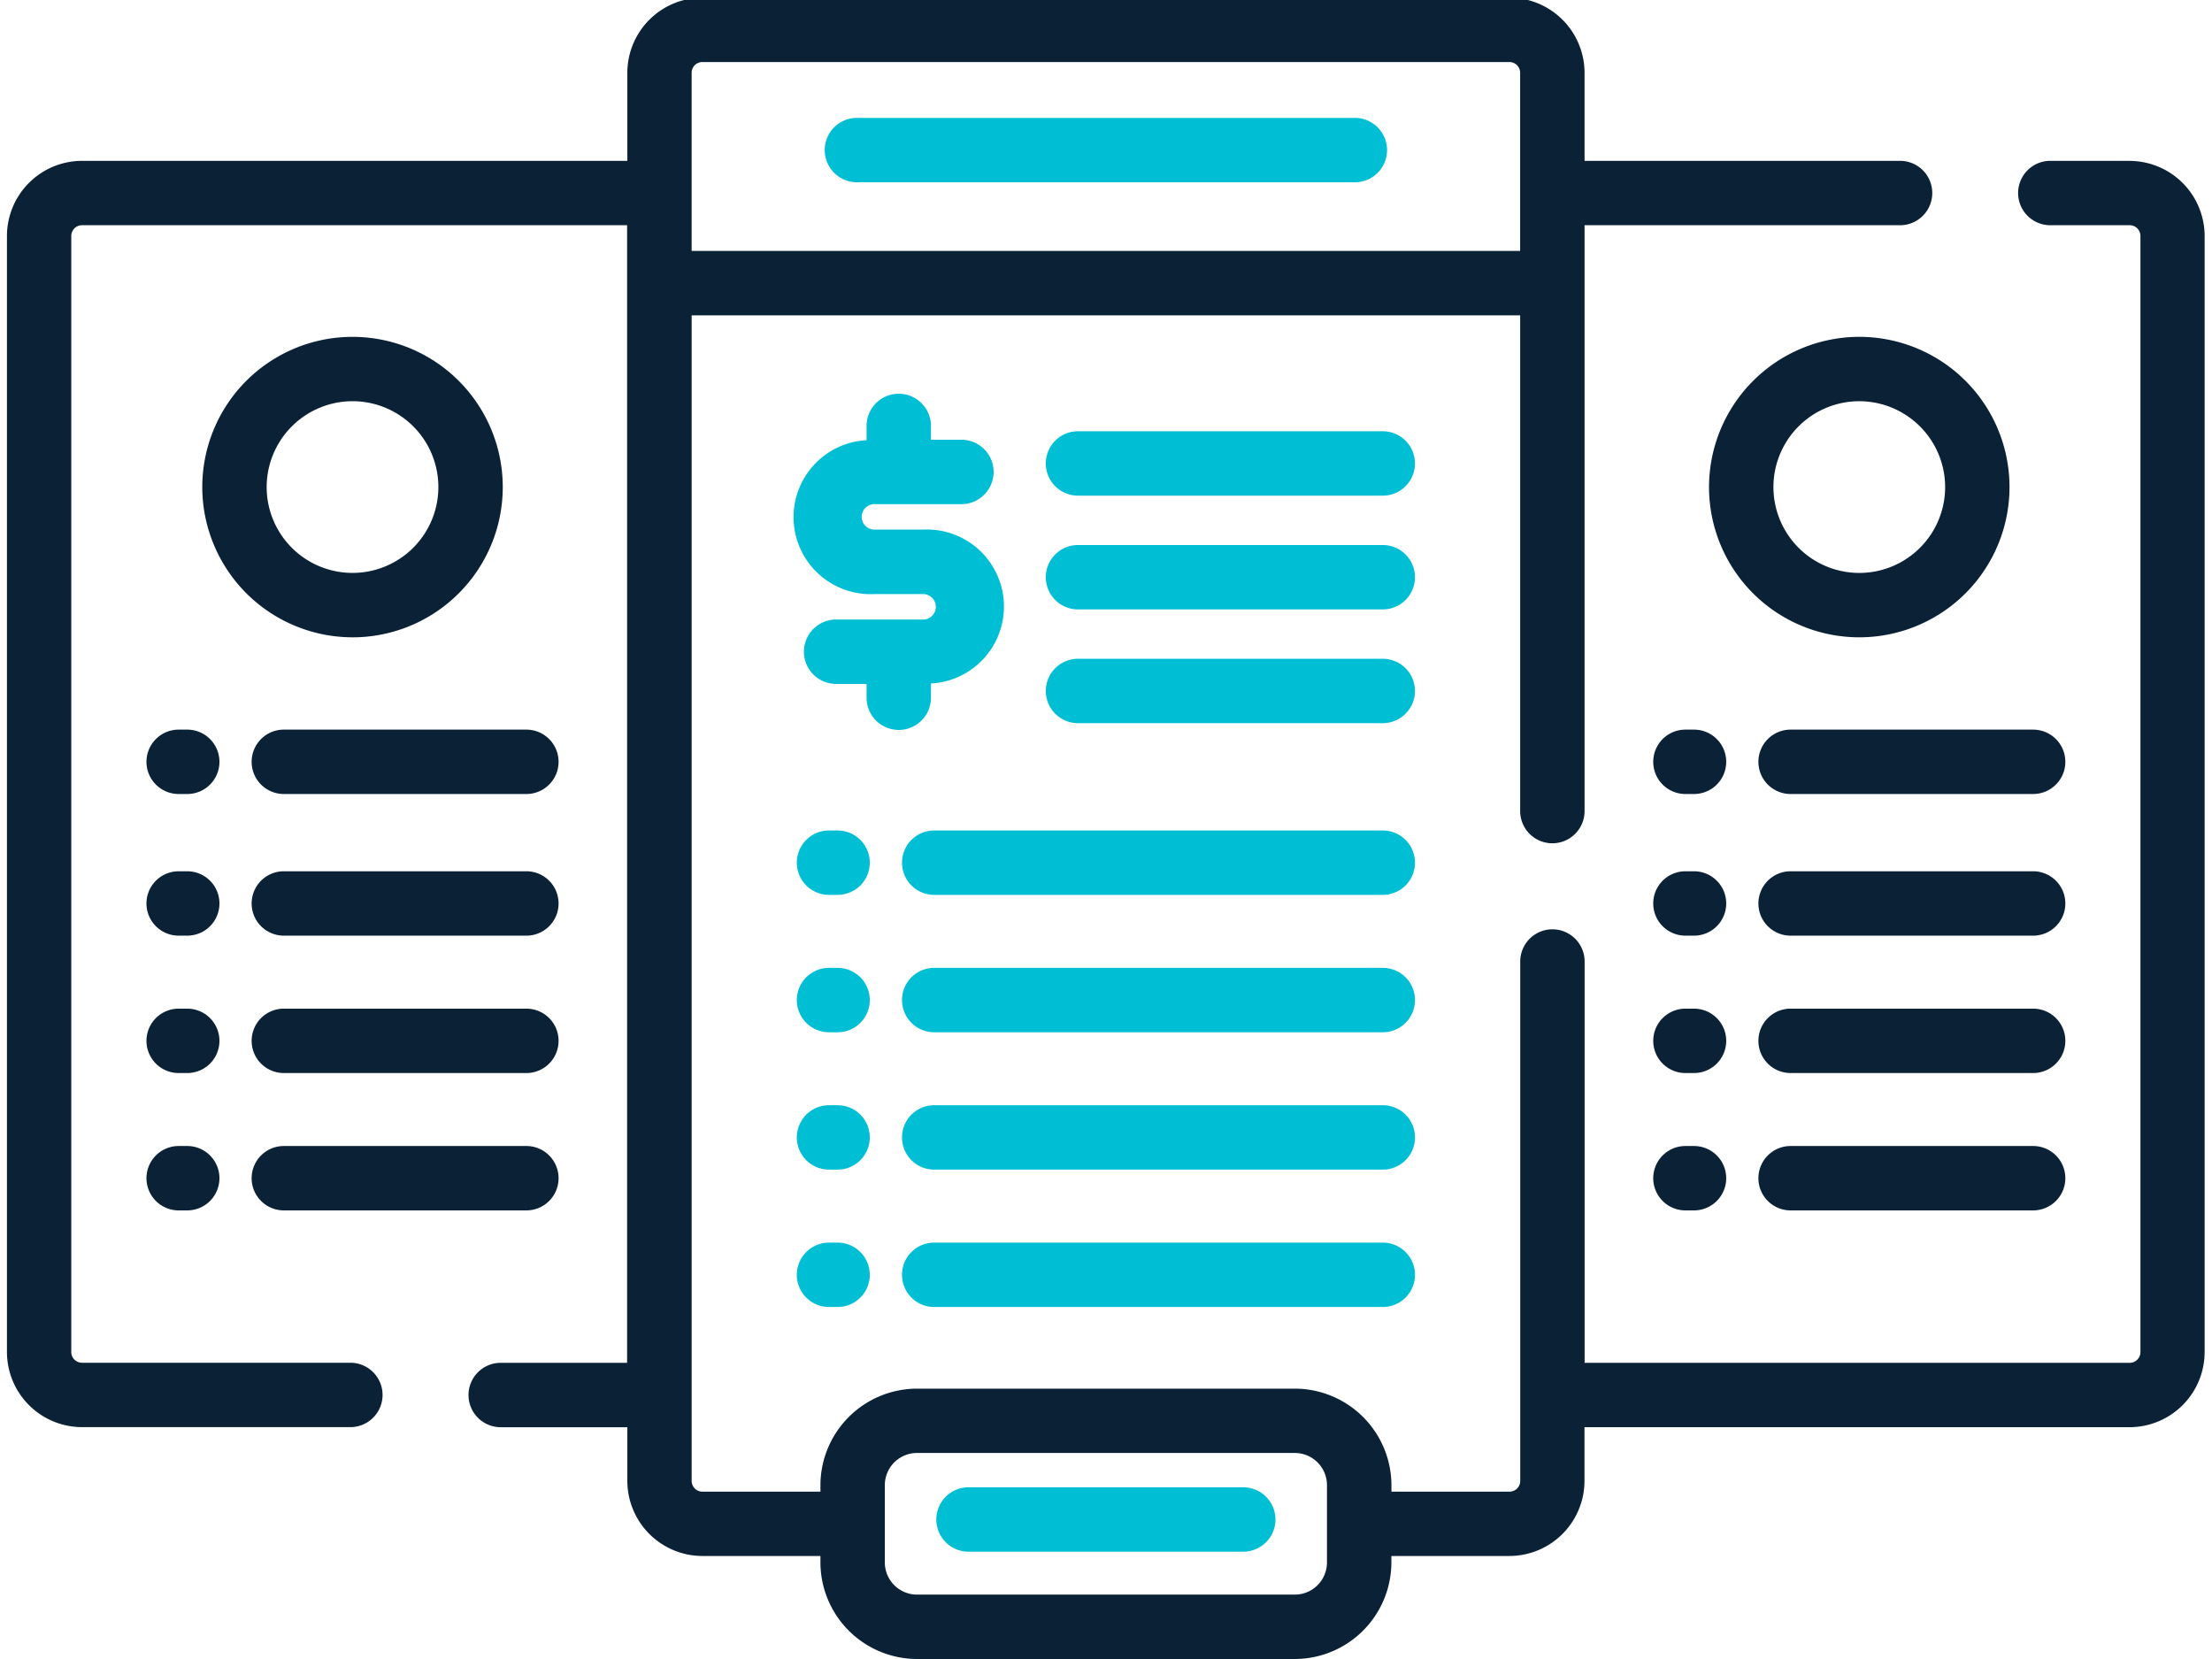
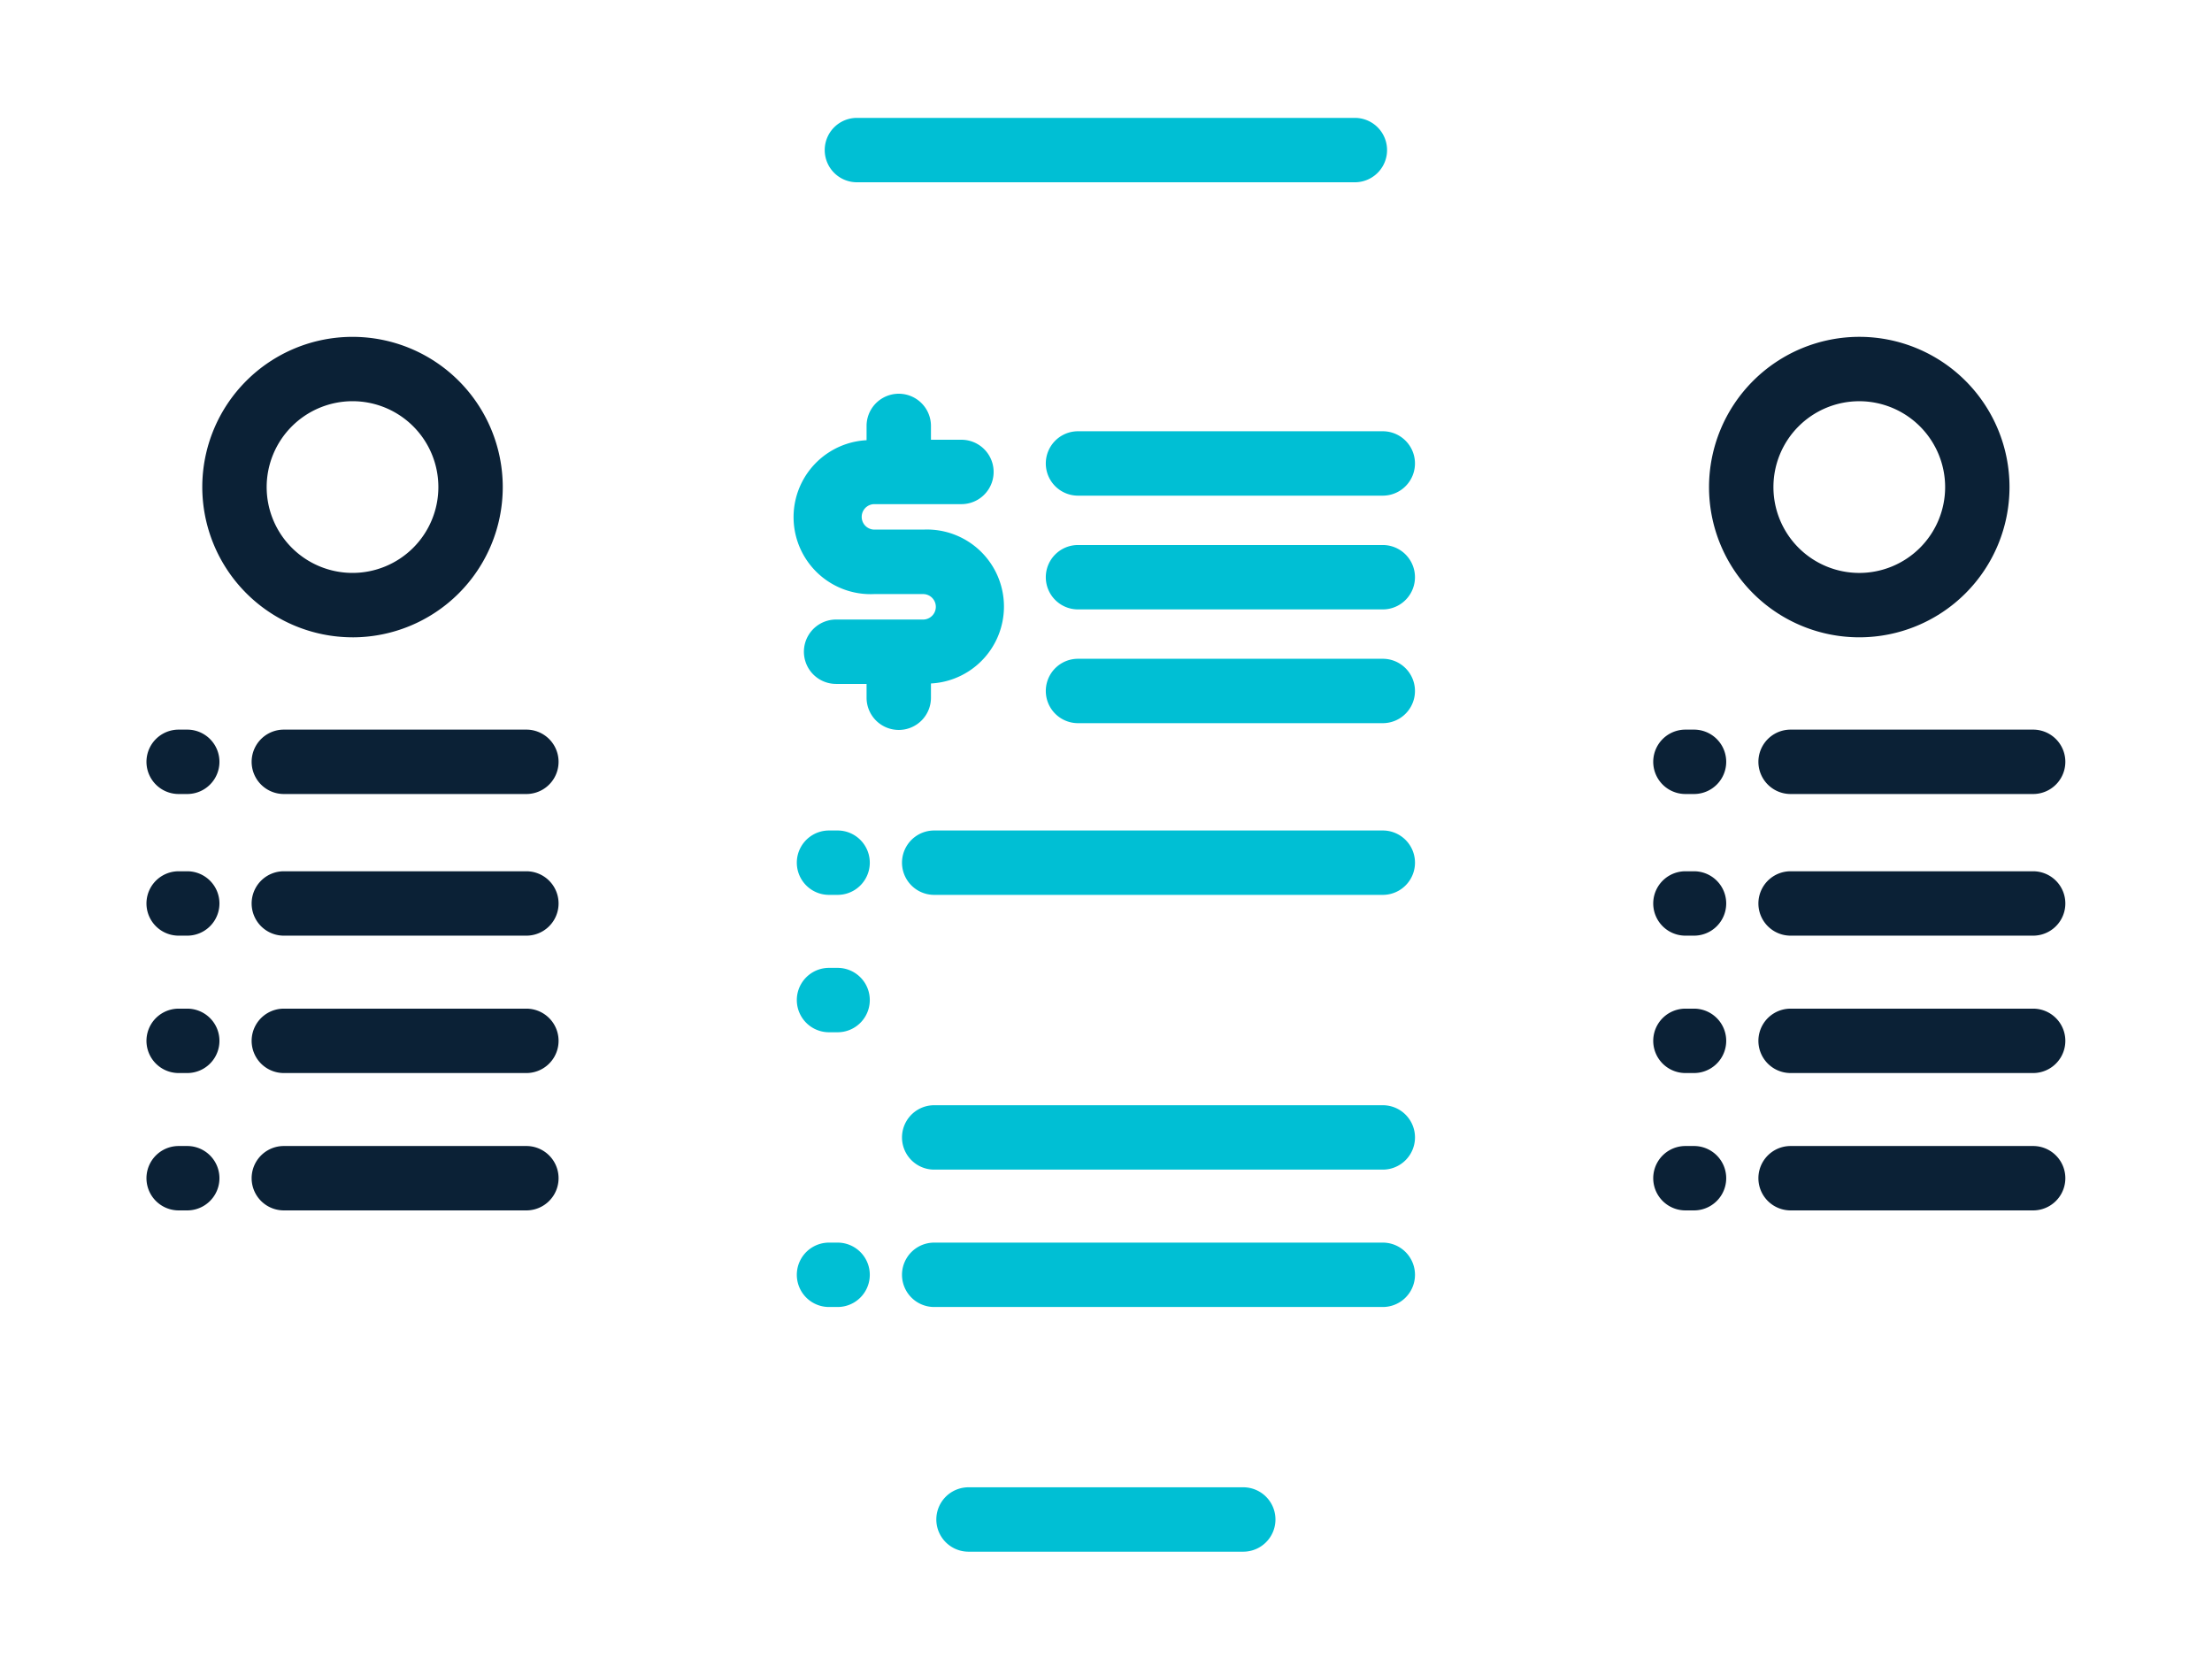
<svg xmlns="http://www.w3.org/2000/svg" width="112" height="84" viewBox="0 0 112 84">
  <defs>
    <clipPath id="clip-path">
      <rect id="Rectangle_17" data-name="Rectangle 17" width="112" height="84" transform="translate(0 0.145)" fill="none" />
    </clipPath>
  </defs>
  <g id="Groupe_13" data-name="Groupe 13" transform="translate(0.423 -0.111)">
    <g id="Groupe_12" data-name="Groupe 12" transform="translate(-0.423 -0.034)" clip-path="url(#clip-path)">
-       <path id="Tracé_48" data-name="Tracé 48" d="M107.482,8.26h-4.021a1.63,1.63,0,1,0,0,3.26h4.021a.544.544,0,0,1,.543.543V68.576a.544.544,0,0,1-.543.543h-27.6V48.8a1.63,1.63,0,0,0-3.26,0V75.1a.544.544,0,0,1-.543.543H70.1v-.326a4.9,4.9,0,0,0-4.891-4.89H46.079a4.9,4.9,0,0,0-4.89,4.89v.326H35.212a.544.544,0,0,1-.543-.543V16.084h41.95v25.1a1.63,1.63,0,0,0,3.26,0V11.52H95.854a1.63,1.63,0,1,0,0-3.26H79.878V3.8a3.808,3.808,0,0,0-3.8-3.8H35.212a3.808,3.808,0,0,0-3.8,3.8V8.26H3.8a3.808,3.808,0,0,0-3.8,3.8V68.576a3.808,3.808,0,0,0,3.8,3.8H17.388a1.63,1.63,0,1,0,0-3.26H3.8a.544.544,0,0,1-.543-.543V12.063A.544.544,0,0,1,3.8,11.52h27.6v57.6H25a1.63,1.63,0,1,0,0,3.26h6.412V75.1a3.808,3.808,0,0,0,3.8,3.8h5.977v.326a4.9,4.9,0,0,0,4.89,4.89H65.207a4.9,4.9,0,0,0,4.891-4.89V78.9h5.977a3.808,3.808,0,0,0,3.8-3.8V72.379h27.6a3.808,3.808,0,0,0,3.8-3.8V12.063a3.808,3.808,0,0,0-3.8-3.8M34.668,3.8a.544.544,0,0,1,.543-.543H76.074a.544.544,0,0,1,.543.543v9.02H34.668ZM66.837,79.226a1.632,1.632,0,0,1-1.63,1.63H46.079a1.632,1.632,0,0,1-1.63-1.63V75.314a1.632,1.632,0,0,1,1.63-1.63H65.207a1.632,1.632,0,0,1,1.63,1.63Z" transform="translate(0.352 0.029)" fill="#0b2136" />
      <path id="Tracé_49" data-name="Tracé 49" d="M421.911,235.5H409.63a1.63,1.63,0,1,0,0,3.26h12.281a1.63,1.63,0,0,0,0-3.26" transform="translate(-318.967 -184.284)" fill="#0b2136" />
      <path id="Tracé_50" data-name="Tracé 50" d="M385.565,235.5h-.435a1.63,1.63,0,0,0,0,3.26h.435a1.63,1.63,0,0,0,0-3.26" transform="translate(-299.792 -184.284)" fill="#0b2136" />
      <path id="Tracé_51" data-name="Tracé 51" d="M421.911,267.5H409.63a1.63,1.63,0,1,0,0,3.26h12.281a1.63,1.63,0,0,0,0-3.26" transform="translate(-318.967 -209.329)" fill="#0b2136" />
      <path id="Tracé_52" data-name="Tracé 52" d="M385.565,267.5h-.435a1.63,1.63,0,0,0,0,3.26h.435a1.63,1.63,0,0,0,0-3.26" transform="translate(-299.792 -209.329)" fill="#0b2136" />
      <path id="Tracé_53" data-name="Tracé 53" d="M421.911,203.5H409.63a1.63,1.63,0,1,0,0,3.26h12.281a1.63,1.63,0,0,0,0-3.26" transform="translate(-318.967 -159.24)" fill="#0b2136" />
      <path id="Tracé_54" data-name="Tracé 54" d="M385.565,203.5h-.435a1.63,1.63,0,0,0,0,3.26h.435a1.63,1.63,0,0,0,0-3.26" transform="translate(-299.792 -159.24)" fill="#0b2136" />
      <path id="Tracé_55" data-name="Tracé 55" d="M421.911,170.5H409.63a1.63,1.63,0,1,0,0,3.26h12.281a1.63,1.63,0,0,0,0-3.26" transform="translate(-318.967 -133.412)" fill="#0b2136" />
      <path id="Tracé_56" data-name="Tracé 56" d="M385.565,170.5h-.435a1.63,1.63,0,0,0,0,3.26h.435a1.63,1.63,0,0,0,0-3.26" transform="translate(-299.792 -133.412)" fill="#0b2136" />
      <path id="Tracé_57" data-name="Tracé 57" d="M70.911,235.5H58.63a1.63,1.63,0,1,0,0,3.26H70.911a1.63,1.63,0,1,0,0-3.26" transform="translate(-44.259 -184.284)" fill="#0b2136" />
      <path id="Tracé_58" data-name="Tracé 58" d="M34.565,235.5H34.13a1.63,1.63,0,1,0,0,3.26h.435a1.63,1.63,0,1,0,0-3.26" transform="translate(-25.084 -184.284)" fill="#0b2136" />
      <path id="Tracé_59" data-name="Tracé 59" d="M58.63,270.76H70.911a1.63,1.63,0,1,0,0-3.26H58.63a1.63,1.63,0,1,0,0,3.26" transform="translate(-44.259 -209.329)" fill="#0b2136" />
      <path id="Tracé_60" data-name="Tracé 60" d="M34.565,267.5H34.13a1.63,1.63,0,1,0,0,3.26h.435a1.63,1.63,0,1,0,0-3.26" transform="translate(-25.084 -209.329)" fill="#0b2136" />
      <path id="Tracé_61" data-name="Tracé 61" d="M70.911,203.5H58.63a1.63,1.63,0,1,0,0,3.26H70.911a1.63,1.63,0,1,0,0-3.26" transform="translate(-44.259 -159.24)" fill="#0b2136" />
      <path id="Tracé_62" data-name="Tracé 62" d="M34.565,203.5H34.13a1.63,1.63,0,1,0,0,3.26h.435a1.63,1.63,0,1,0,0-3.26" transform="translate(-25.084 -159.24)" fill="#0b2136" />
      <path id="Tracé_63" data-name="Tracé 63" d="M70.911,170.5H58.63a1.63,1.63,0,1,0,0,3.26H70.911a1.63,1.63,0,1,0,0-3.26" transform="translate(-44.259 -133.412)" fill="#0b2136" />
      <path id="Tracé_64" data-name="Tracé 64" d="M34.565,170.5H34.13a1.63,1.63,0,0,0,0,3.26h.435a1.63,1.63,0,1,0,0-3.26" transform="translate(-25.084 -133.412)" fill="#0b2136" />
      <path id="Tracé_65" data-name="Tracé 65" d="M396.5,86.607A7.607,7.607,0,1,0,404.107,79a7.616,7.616,0,0,0-7.607,7.607m11.955,0a4.347,4.347,0,1,1-4.347-4.347,4.352,4.352,0,0,1,4.347,4.347" transform="translate(-309.967 -61.8)" fill="#0b2136" />
      <path id="Tracé_66" data-name="Tracé 66" d="M53.107,94.215A7.607,7.607,0,1,0,45.5,86.607a7.616,7.616,0,0,0,7.607,7.607m0-11.955a4.347,4.347,0,1,1-4.347,4.347,4.352,4.352,0,0,1,4.347-4.347" transform="translate(-35.258 -61.8)" fill="#0b2136" />
      <path id="Tracé_67" data-name="Tracé 67" d="M259.062,101H243.63a1.63,1.63,0,0,0,0,3.26h15.432a1.63,1.63,0,0,0,0-3.26" transform="translate(-189.048 -79.019)" fill="#00bfd4" />
      <path id="Tracé_68" data-name="Tracé 68" d="M259.062,127.5H243.63a1.63,1.63,0,0,0,0,3.26h15.432a1.63,1.63,0,0,0,0-3.26" transform="translate(-189.048 -99.759)" fill="#00bfd4" />
      <path id="Tracé_69" data-name="Tracé 69" d="M259.062,154H243.63a1.63,1.63,0,0,0,0,3.26h15.432a1.63,1.63,0,1,0,0-3.26" transform="translate(-189.048 -120.499)" fill="#00bfd4" />
      <path id="Tracé_70" data-name="Tracé 70" d="M232.844,194H210.13a1.63,1.63,0,0,0,0,3.26h22.714a1.63,1.63,0,1,0,0-3.26" transform="translate(-162.829 -151.805)" fill="#00bfd4" />
-       <path id="Tracé_71" data-name="Tracé 71" d="M232.844,226H210.13a1.63,1.63,0,0,0,0,3.26h22.714a1.63,1.63,0,1,0,0-3.26" transform="translate(-162.829 -176.849)" fill="#00bfd4" />
      <path id="Tracé_72" data-name="Tracé 72" d="M232.844,258H210.13a1.63,1.63,0,0,0,0,3.26h22.714a1.63,1.63,0,1,0,0-3.26" transform="translate(-162.829 -201.894)" fill="#00bfd4" />
      <path id="Tracé_73" data-name="Tracé 73" d="M232.844,290H210.13a1.63,1.63,0,0,0,0,3.26h22.714a1.63,1.63,0,1,0,0-3.26" transform="translate(-162.829 -226.938)" fill="#00bfd4" />
      <path id="Tracé_74" data-name="Tracé 74" d="M186.065,194h-.435a1.63,1.63,0,0,0,0,3.26h.435a1.63,1.63,0,1,0,0-3.26" transform="translate(-143.655 -151.805)" fill="#00bfd4" />
      <path id="Tracé_75" data-name="Tracé 75" d="M186.065,226h-.435a1.63,1.63,0,0,0,0,3.26h.435a1.63,1.63,0,1,0,0-3.26" transform="translate(-143.655 -176.849)" fill="#00bfd4" />
-       <path id="Tracé_76" data-name="Tracé 76" d="M186.065,258h-.435a1.63,1.63,0,0,0,0,3.26h.435a1.63,1.63,0,1,0,0-3.26" transform="translate(-143.655 -201.894)" fill="#00bfd4" />
      <path id="Tracé_77" data-name="Tracé 77" d="M186.065,290h-.435a1.63,1.63,0,0,0,0,3.26h.435a1.63,1.63,0,1,0,0-3.26" transform="translate(-143.655 -226.938)" fill="#00bfd4" />
      <path id="Tracé_78" data-name="Tracé 78" d="M232.041,347H218.13a1.63,1.63,0,1,0,0,3.26h13.911a1.63,1.63,0,1,0,0-3.26" transform="translate(-169.091 -271.549)" fill="#00bfd4" />
      <path id="Tracé_79" data-name="Tracé 79" d="M217.343,28H192.13a1.63,1.63,0,0,0,0,3.26h25.213a1.63,1.63,0,0,0,0-3.26" transform="translate(-148.742 -21.886)" fill="#00bfd4" />
      <path id="Tracé_80" data-name="Tracé 80" d="M189.162,109.259a1.63,1.63,0,0,0,1.63-1.63v-.723a3.9,3.9,0,0,0-.373-7.791h-2.514a.645.645,0,0,1,0-1.289h4.43a1.63,1.63,0,1,0,0-3.26h-1.543v-.7a1.63,1.63,0,0,0-3.26,0v.723a3.9,3.9,0,0,0,.373,7.791h2.514a.645.645,0,0,1,0,1.289h-4.43a1.63,1.63,0,0,0,0,3.26h1.543v.7a1.631,1.631,0,0,0,1.63,1.63" transform="translate(-143.655 -72.155)" fill="#00bfd4" />
    </g>
  </g>
</svg>